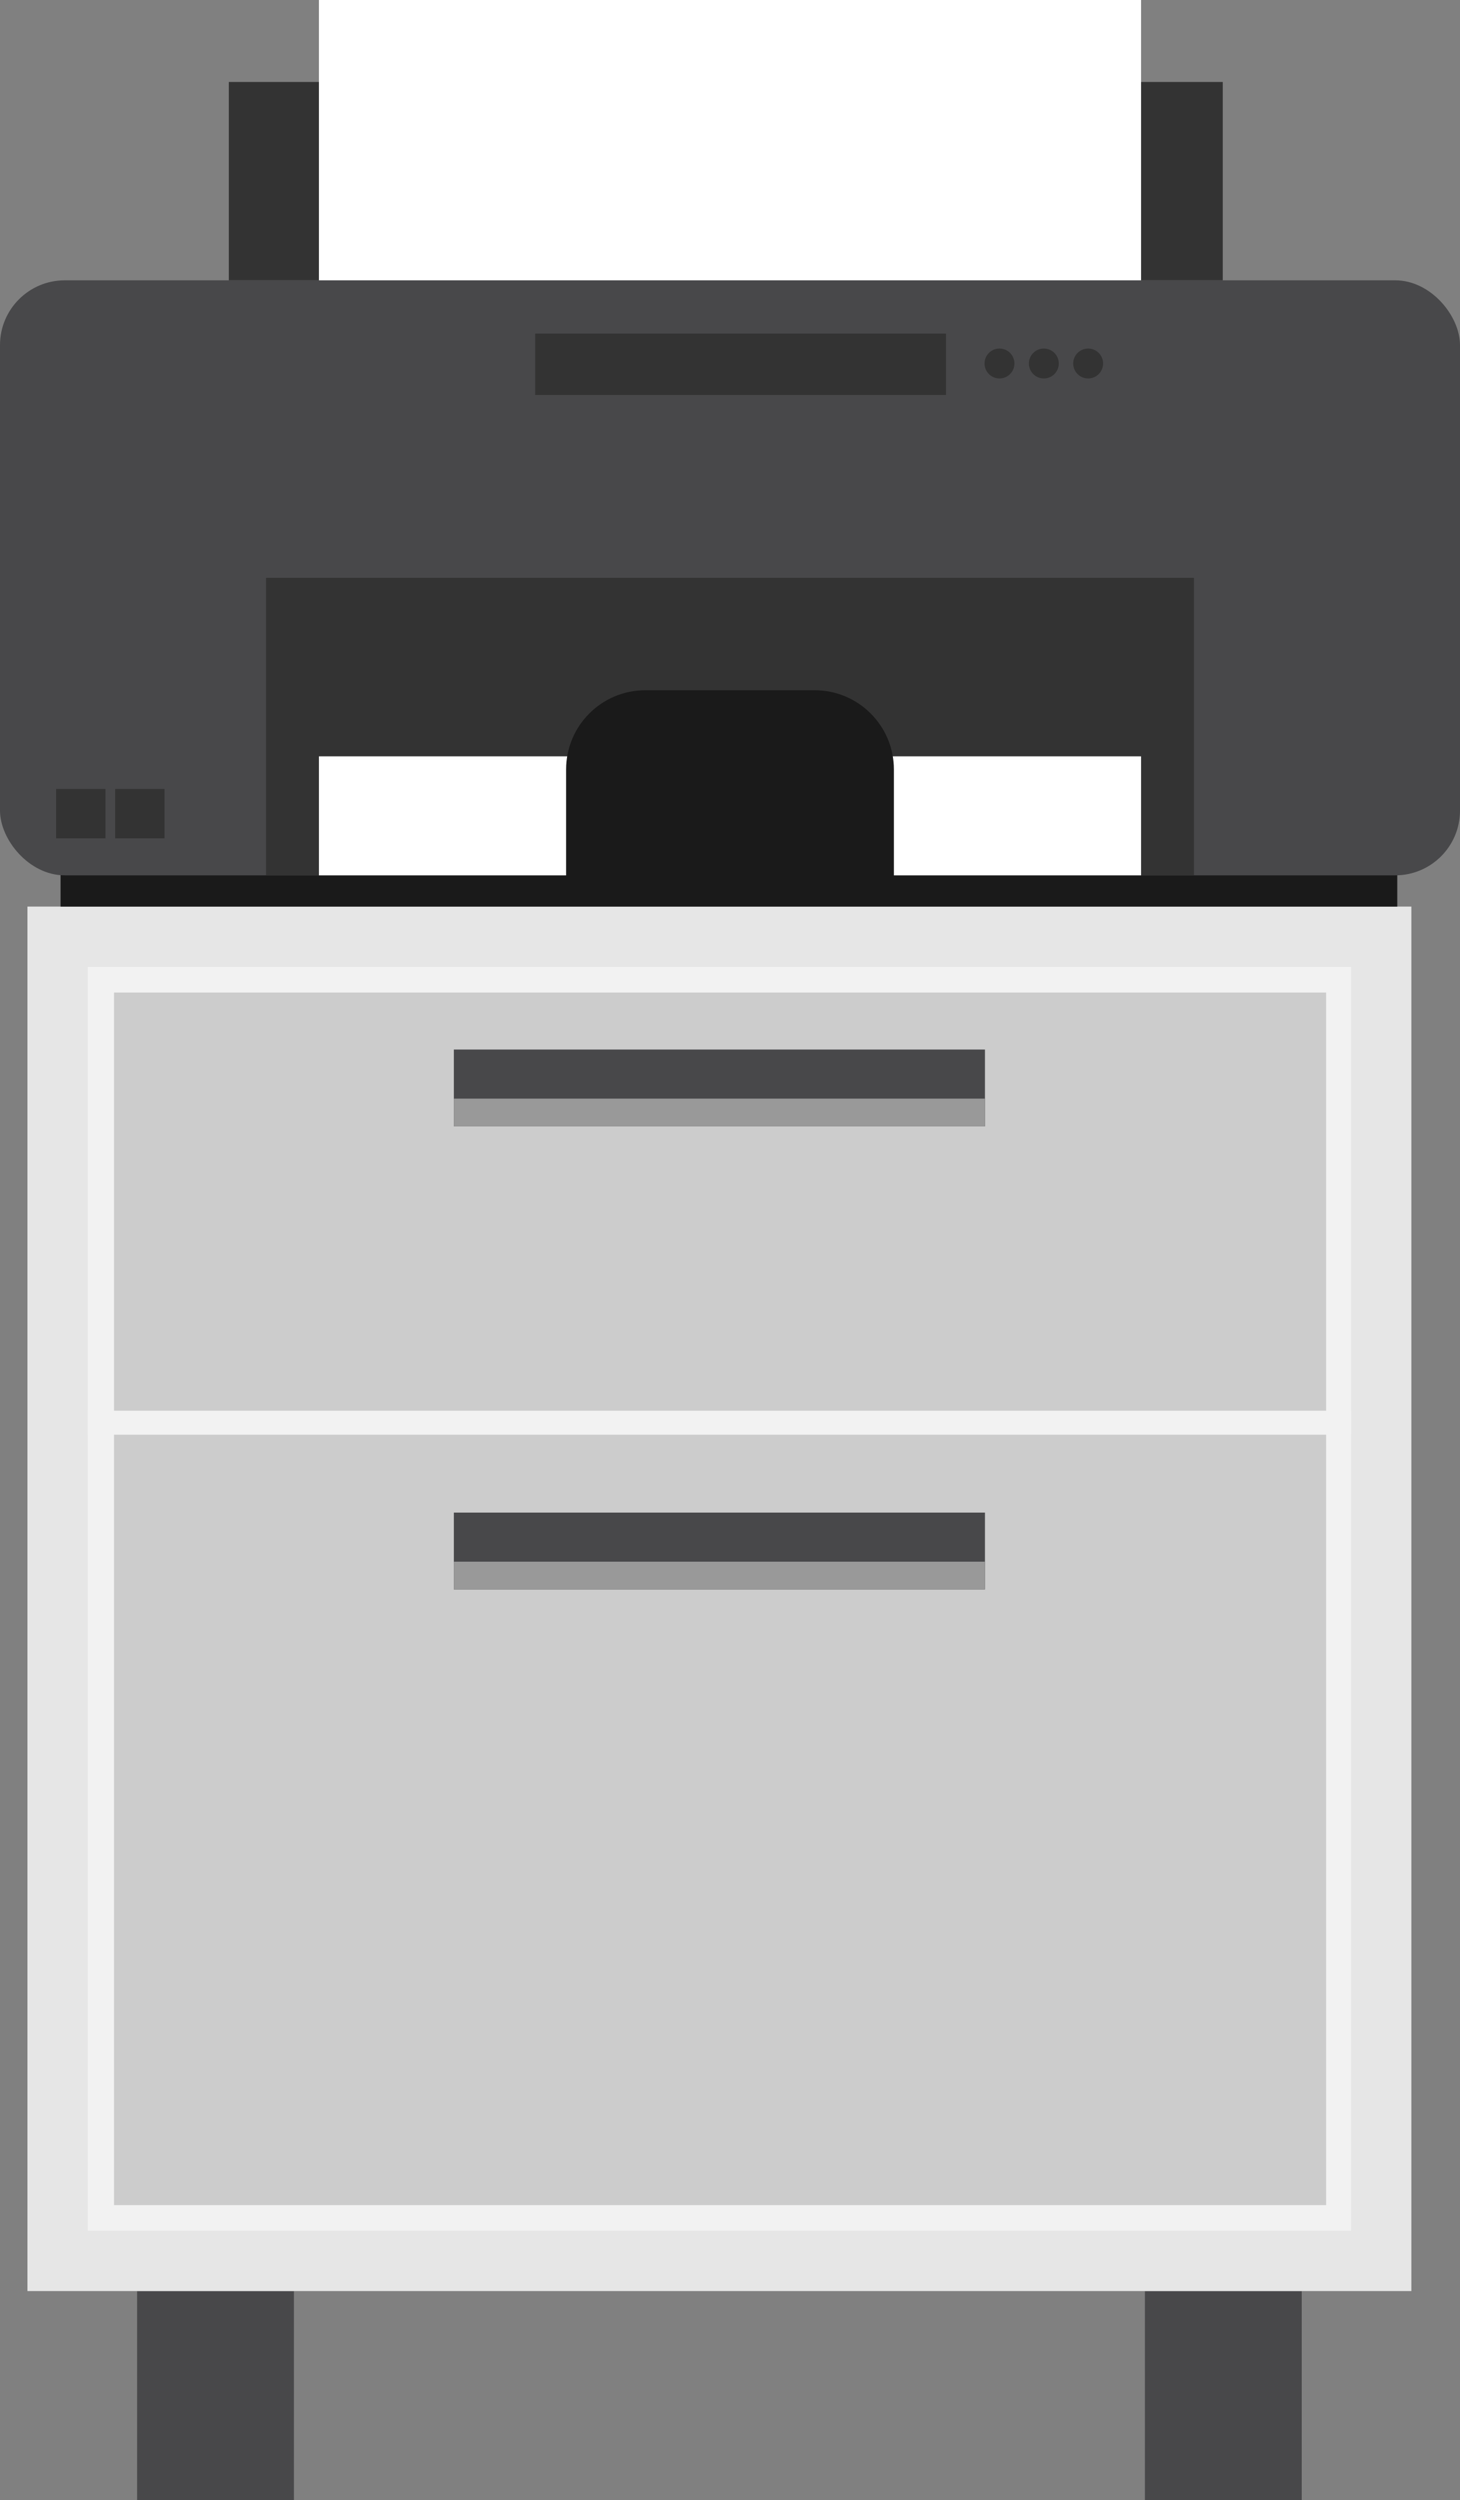
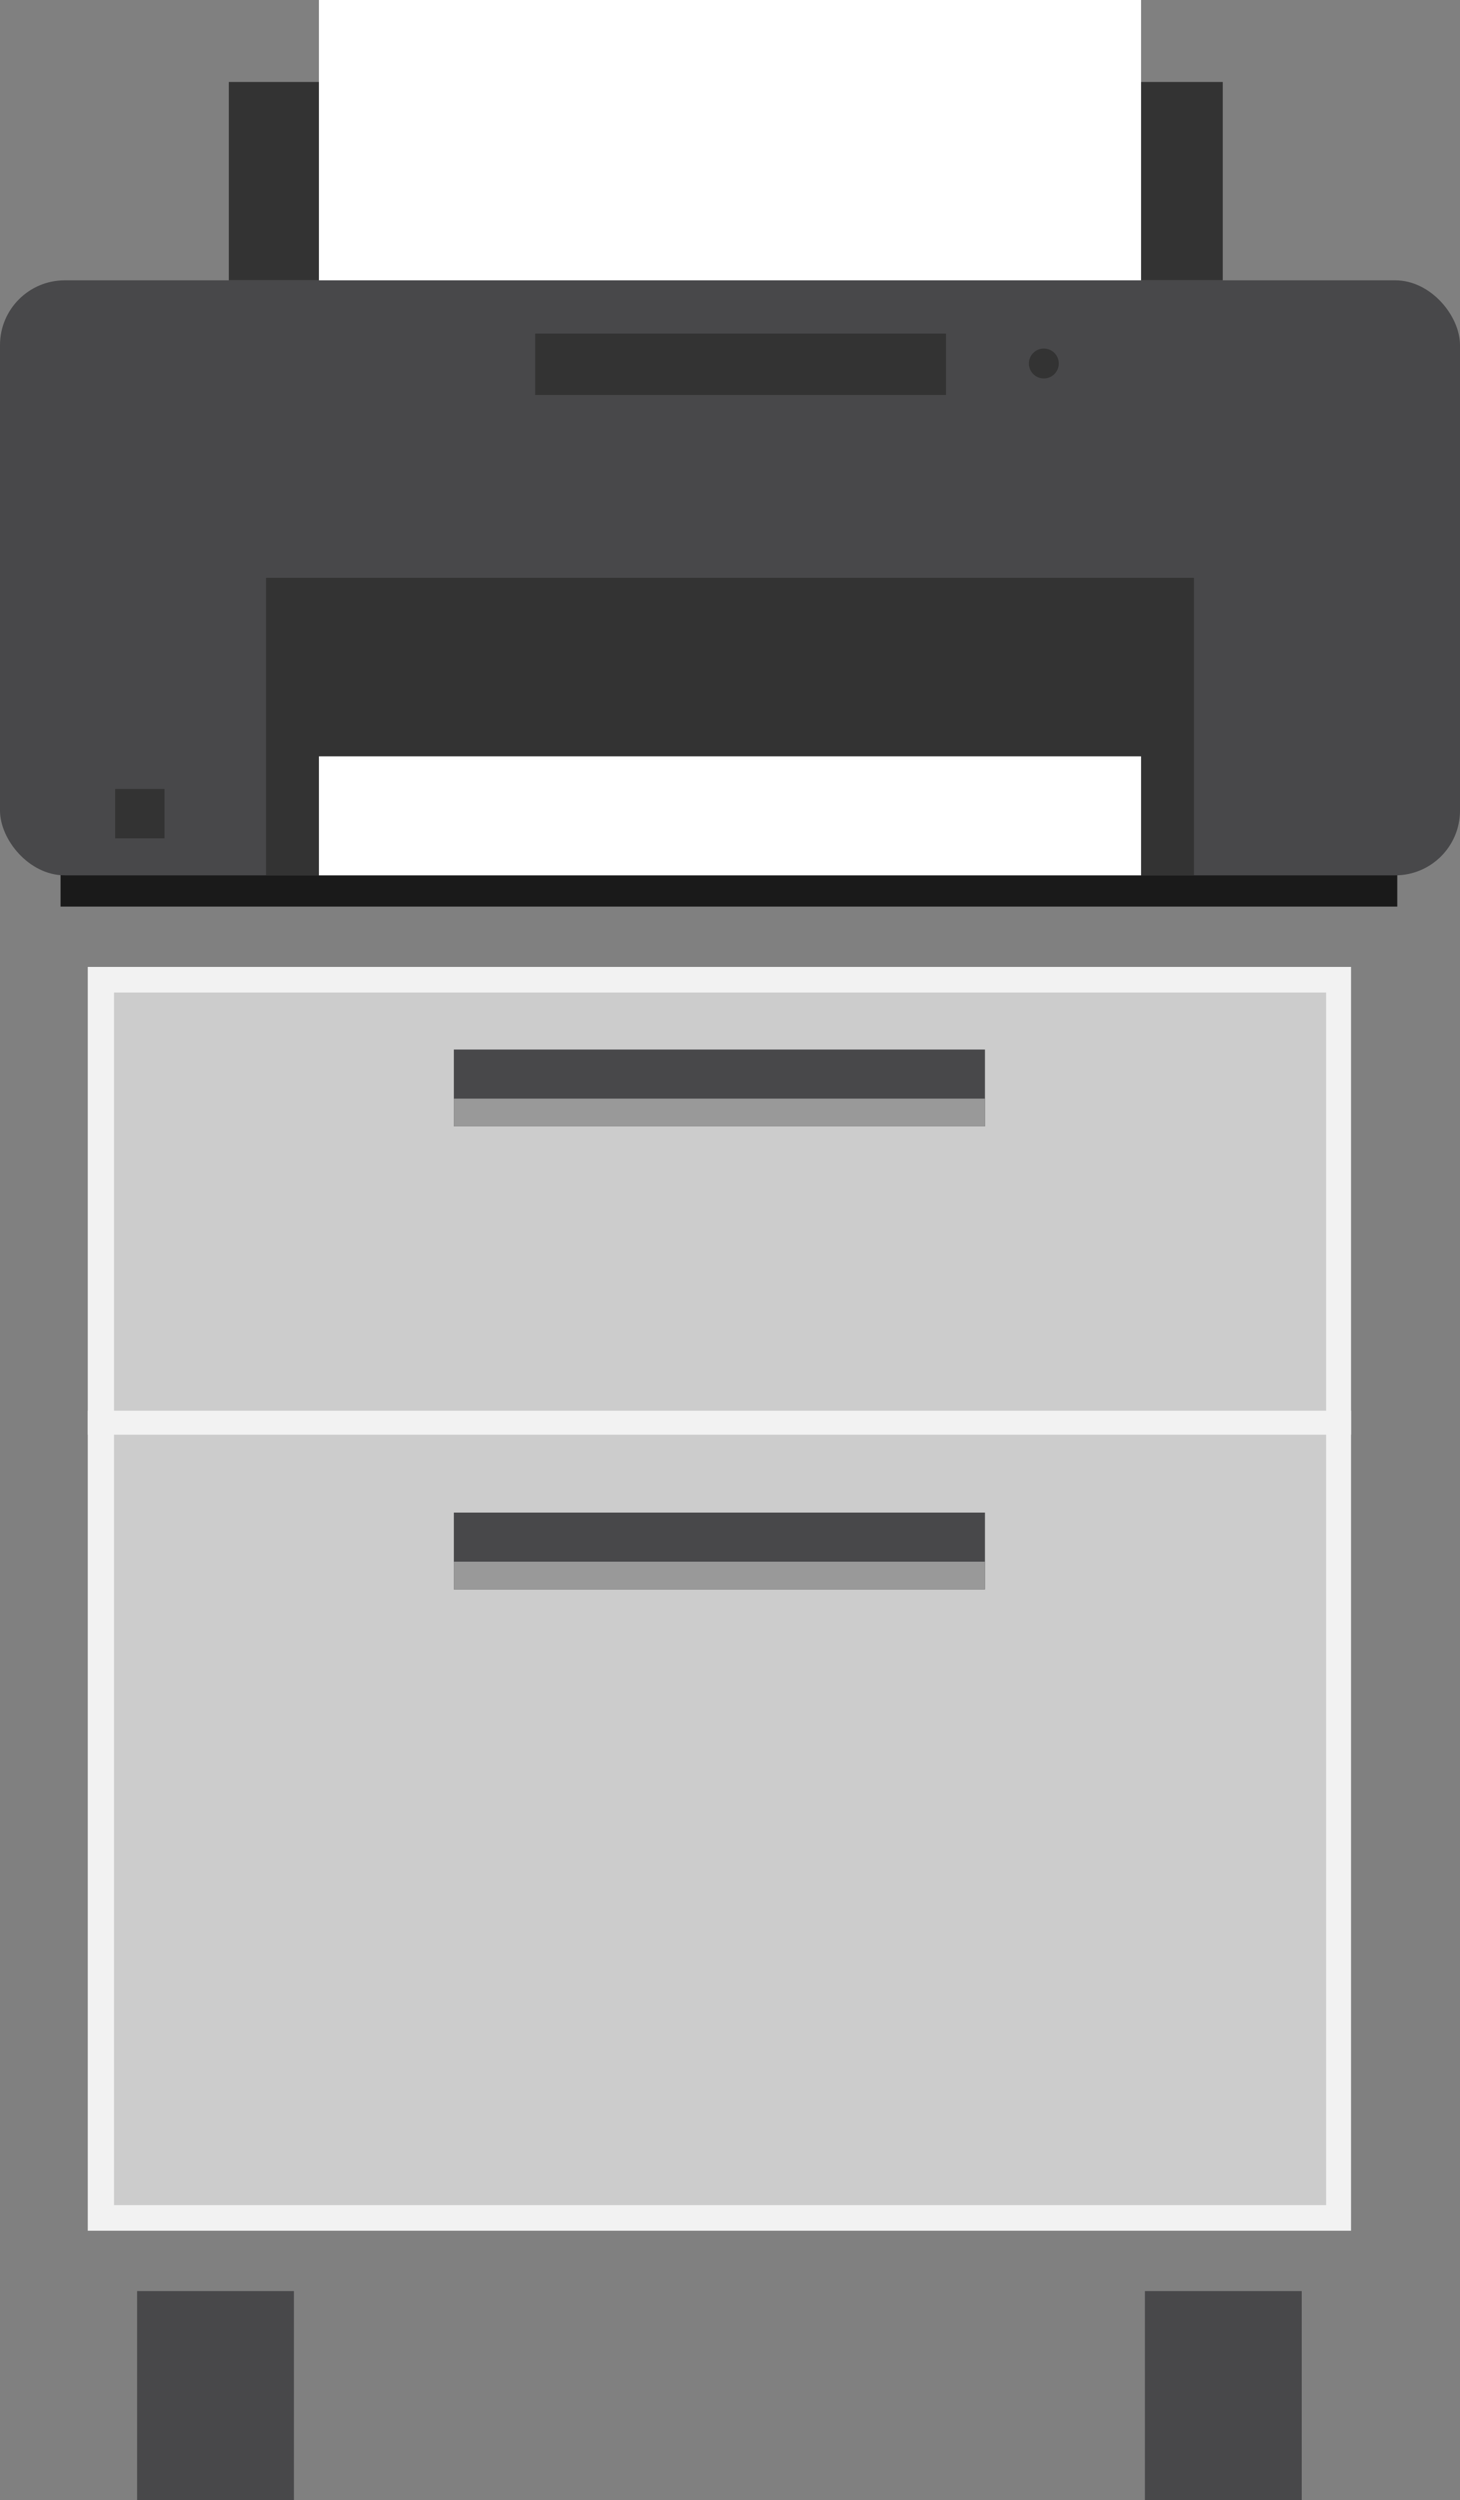
<svg xmlns="http://www.w3.org/2000/svg" id="b" viewBox="0 0 697.32 1193.59">
  <rect x="0" y="0" width="697.32" height="1193.59" fill="#808080" stroke="none" />
  <defs>
    <style>.d{fill:#e6e6e6;}.e{fill:#ccc;}.f{fill:#fff;}.g{fill:#f2f2f2;}.h{fill:#333;}.i{fill:#1a1a1a;}.j{fill:#48484a;}.k{fill:#999;}</style>
  </defs>
  <g id="c">
    <rect class="j" x="65.48" y="1093.8" width="74.9" height="99.79" />
    <rect class="j" x="546.83" y="1093.8" width="74.9" height="99.79" />
-     <rect class="d" x="13.11" y="432.81" width="660.98" height="660.98" />
    <rect class="g" x="41.92" y="461.62" width="603.36" height="603.36" />
    <rect class="e" x="54.47" y="473.85" width="578.91" height="578.91" />
    <rect class="g" x="41.92" y="673.49" width="603.36" height="11.46" />
    <rect class="j" x="216.77" y="501.07" width="253.66" height="36.67" />
    <rect class="k" x="216.77" y="524.5" width="253.66" height="13.24" />
    <rect class="j" x="216.77" y="722.13" width="253.66" height="36.67" />
    <rect class="k" x="216.77" y="745.56" width="253.66" height="13.24" />
    <rect class="i" x="28.92" y="415.14" width="638.44" height="17.68" />
    <rect class="j" y="133.83" width="697.32" height="284.07" rx="30.93" ry="30.93" />
    <rect class="h" x="127.08" y="275.87" width="443.16" height="142.04" />
    <rect class="f" x="152.33" y="361.09" width="392.66" height="56.81" />
-     <path class="i" d="M308.23,329.53h80.86c20.89,0,37.85,16.96,37.85,37.85v56.6h-156.56v-56.6c0-20.89,16.96-37.85,37.85-37.85Z" />
    <rect class="h" x="255.62" y="159.26" width="196.2" height="29.32" />
-     <path class="h" d="M484.51,173.54c0,3.94-3.2,7.14-7.14,7.14s-7.14-3.2-7.14-7.14,3.2-7.14,7.14-7.14,7.14,3.2,7.14,7.14Z" />
    <path class="h" d="M505.69,173.54c0,3.94-3.2,7.14-7.14,7.14s-7.14-3.2-7.14-7.14,3.2-7.14,7.14-7.14,7.14,3.2,7.14,7.14Z" />
-     <path class="h" d="M526.86,173.54c0,3.94-3.2,7.14-7.14,7.14s-7.14-3.2-7.14-7.14,3.2-7.14,7.14-7.14,7.14,3.2,7.14,7.14Z" />
-     <rect class="h" x="26.81" y="376.66" width="23.57" height="23.57" />
    <rect class="h" x="55" y="376.66" width="23.57" height="23.57" />
    <rect class="h" x="109.29" y="39.14" width="474.72" height="94.69" />
    <rect class="f" x="152.33" width="392.66" height="133.83" />
  </g>
</svg>